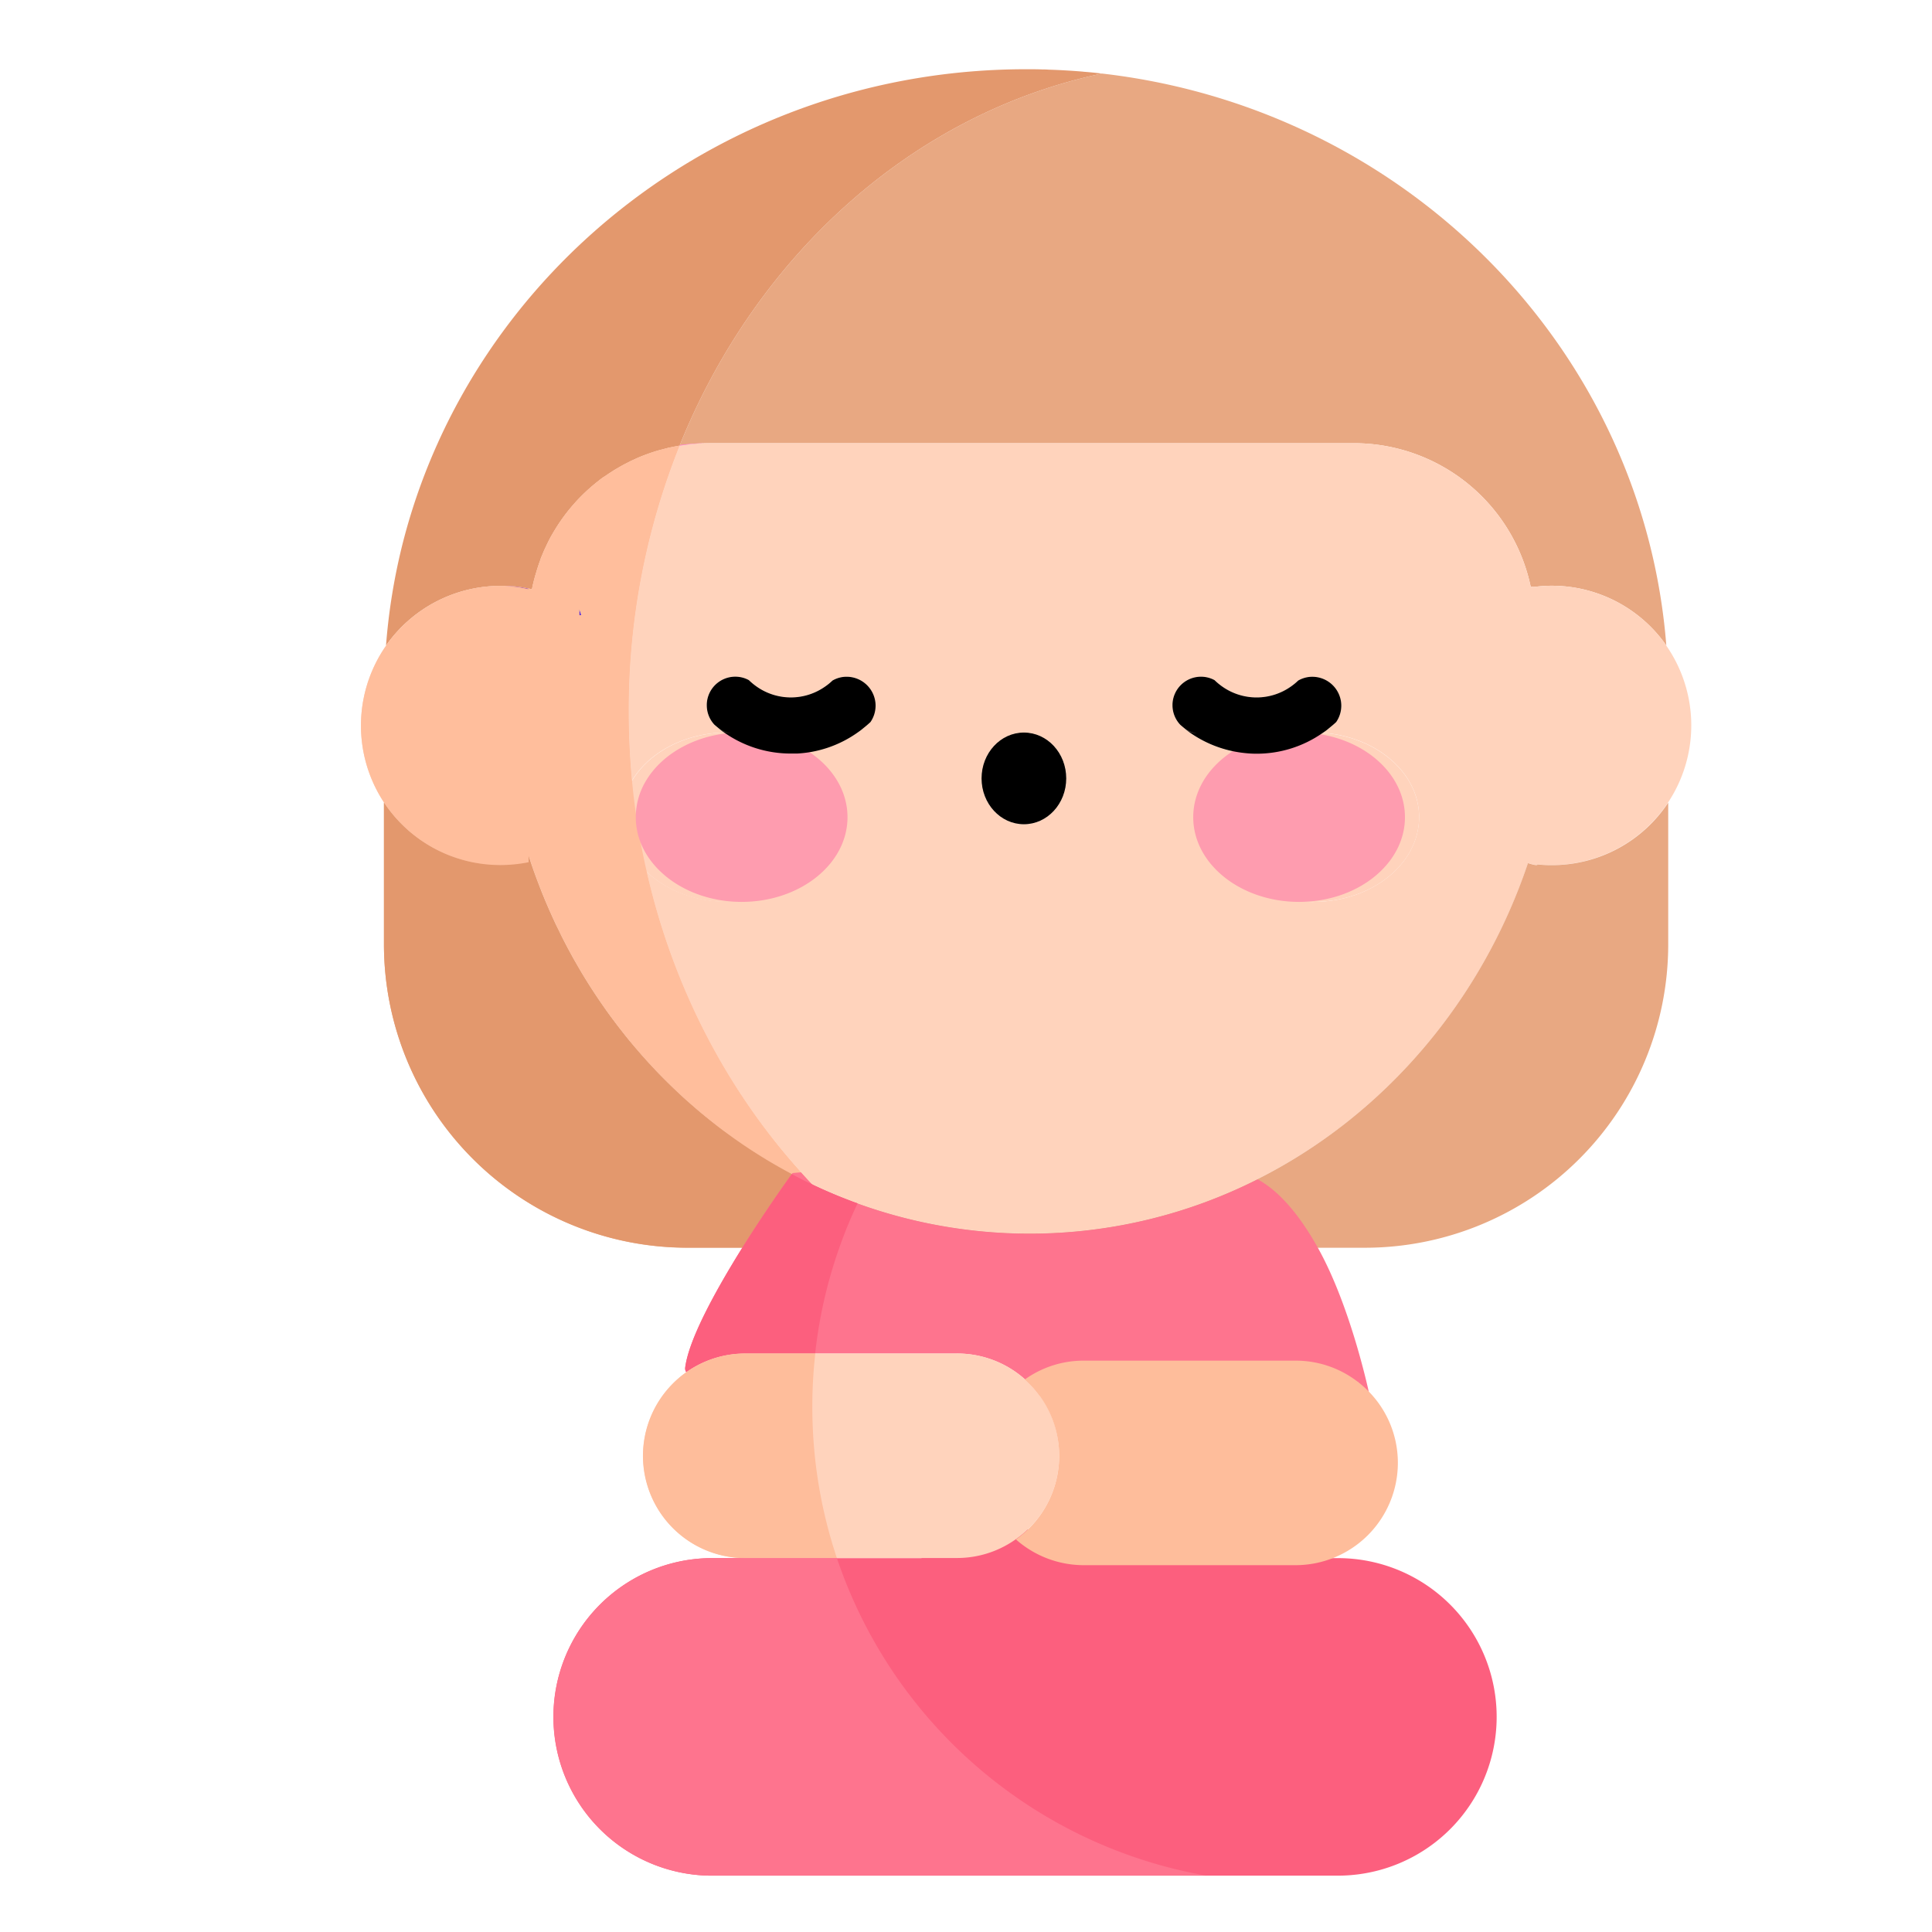
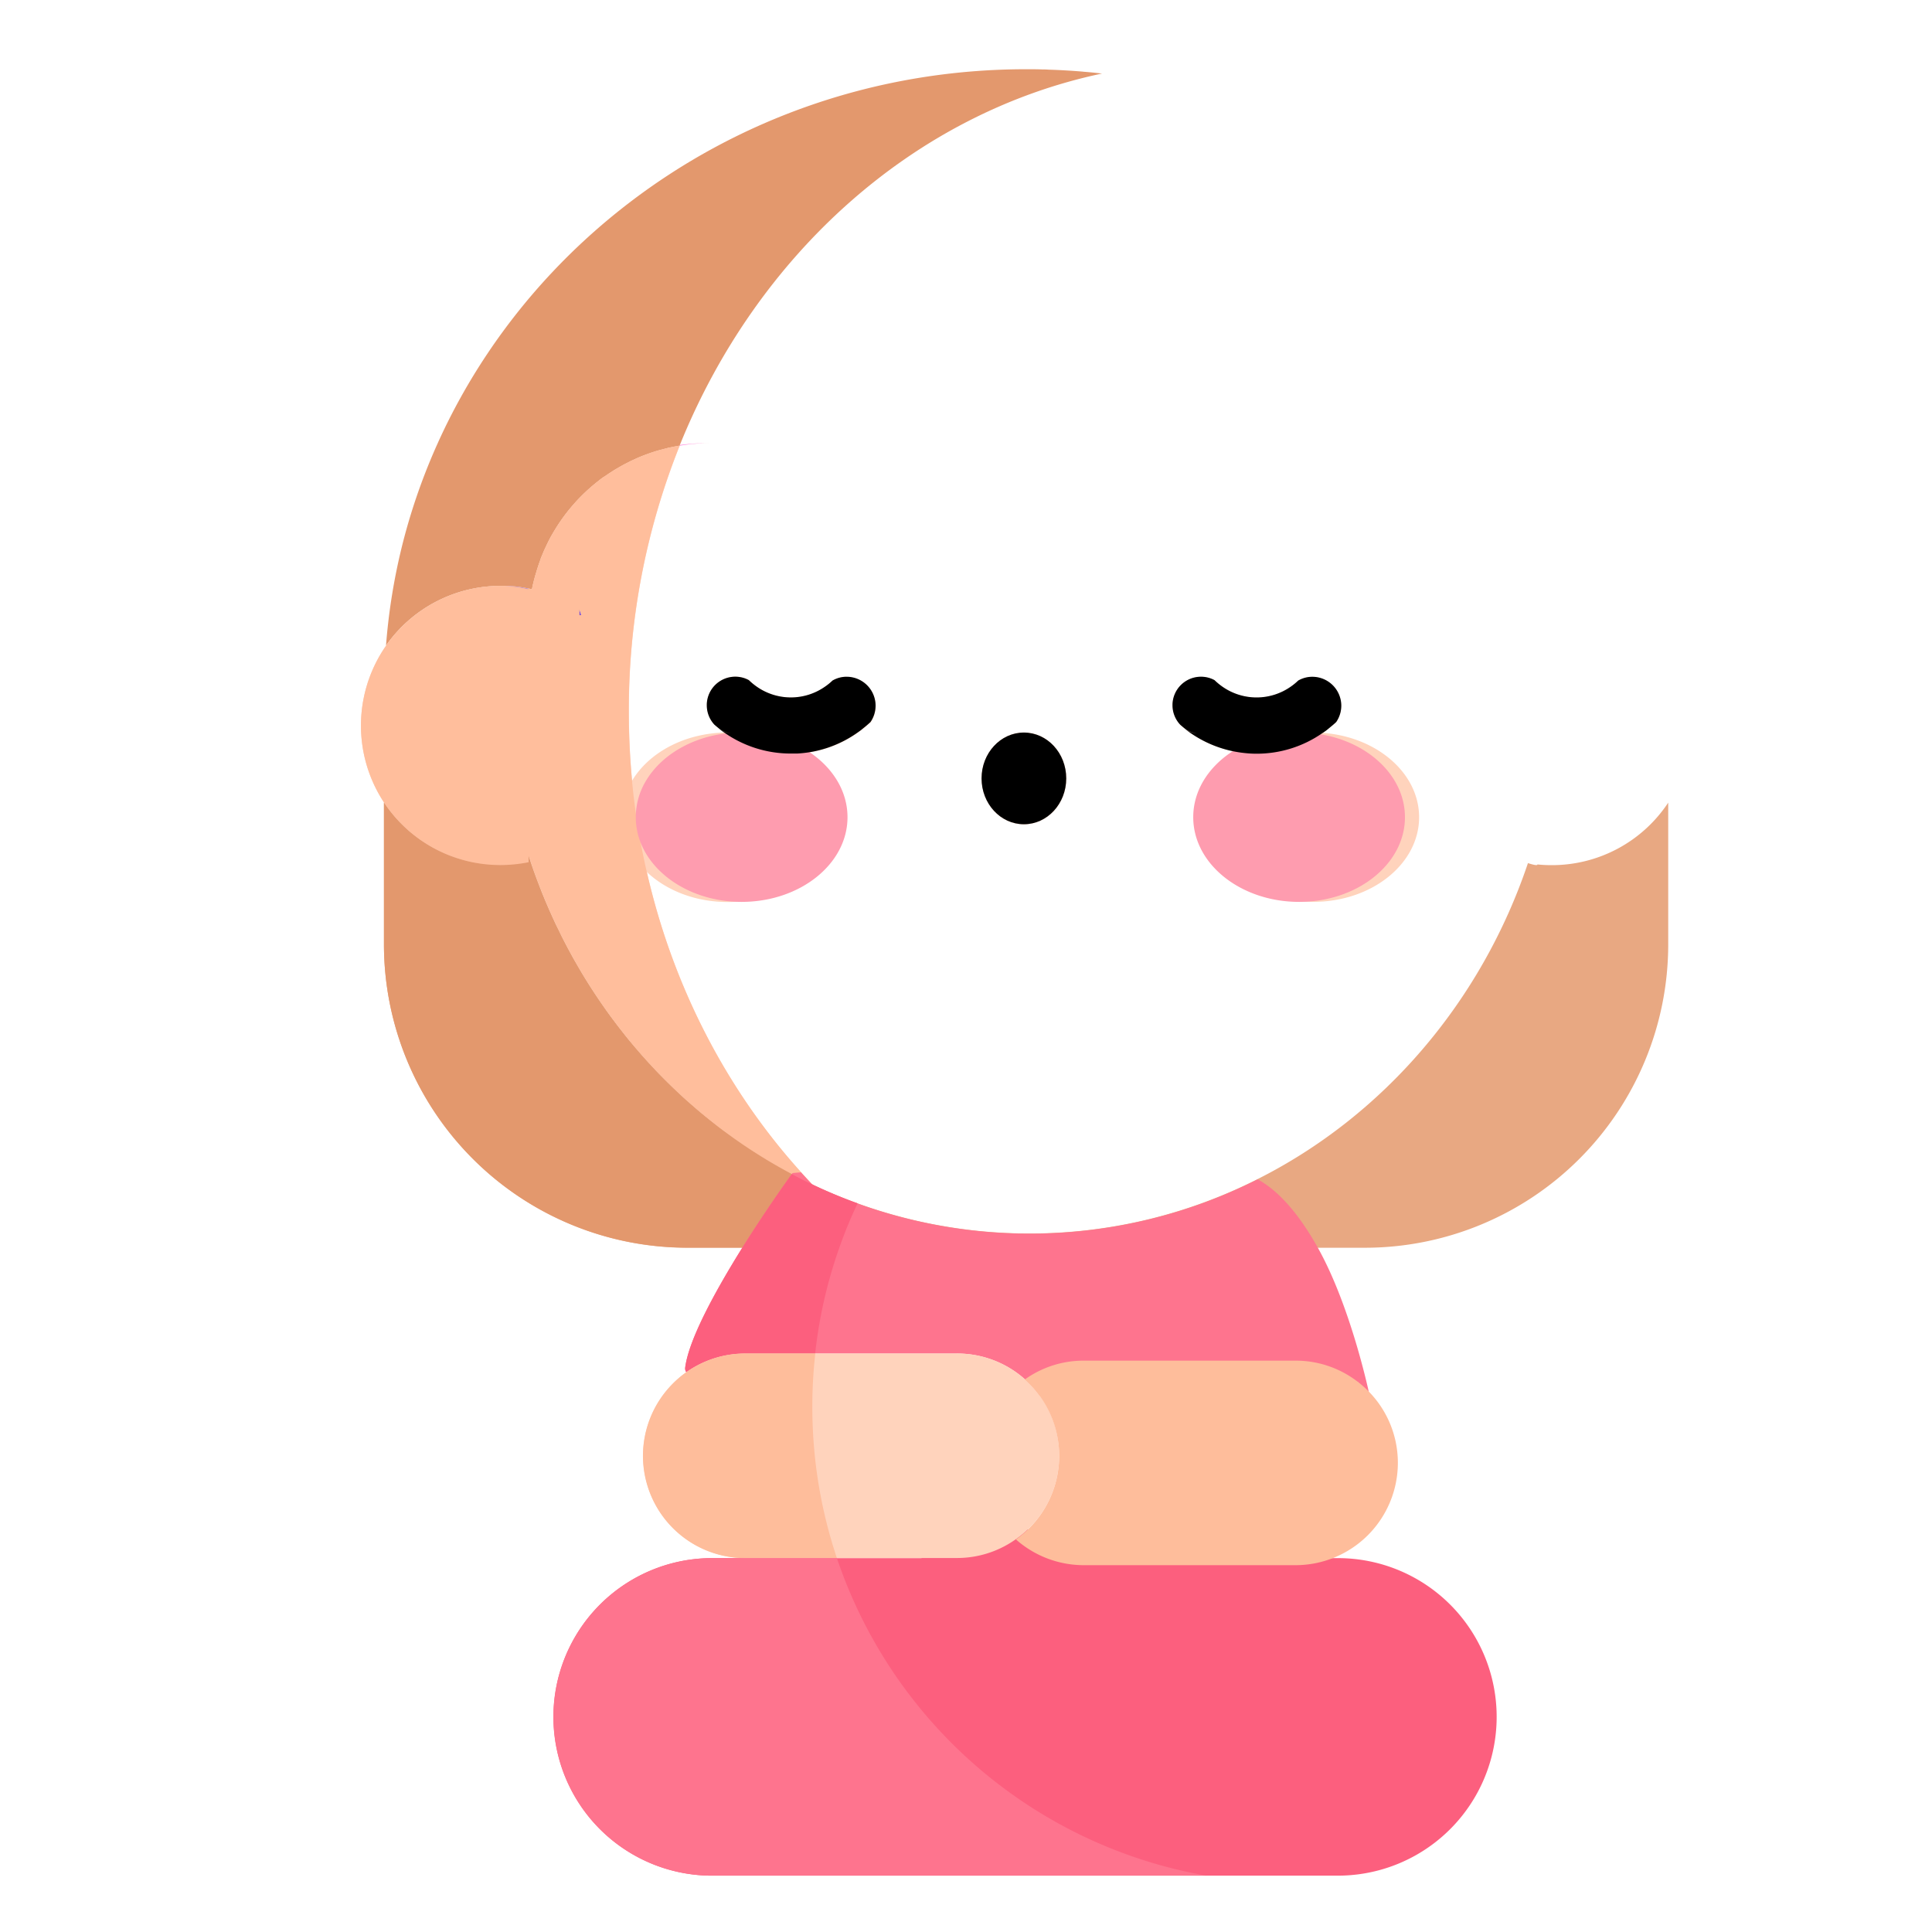
<svg xmlns="http://www.w3.org/2000/svg" id="Capa_1" data-name="Capa 1" viewBox="0 0 600 600">
  <defs>
    <style>.cls-1{fill:#fc5f7e;}.cls-2{fill:#e8a882;}.cls-3{fill:#ffd3bc;}.cls-4,.cls-5{fill:red;}.cls-4{opacity:0.16;}.cls-5{opacity:0.33;}.cls-6,.cls-7{fill:blue;}.cls-6{opacity:0.39;}.cls-7{opacity:0.43;}.cls-8{fill:#e3986d;}.cls-9{fill:#ffbe9c;}.cls-10{fill:#f0f;opacity:0.36;}.cls-11{fill:#fe9caf;}.cls-12{fill:#fe748e;}.cls-13{fill:#febd9b;}</style>
  </defs>
  <path class="cls-1" d="M464.8,533.19a49.3,49.3,0,0,1-49.3,49.31h-195a49.31,49.31,0,0,1,0-98.61h65.62l29.71-11,18,11H415.5A49.28,49.28,0,0,1,464.8,533.19Z" />
-   <path class="cls-2" d="M517.49,200.45A43.38,43.38,0,0,0,482,181.91h0a38.86,38.86,0,0,0-5.54.37s0-.08,0-.13l-1.07.13a56.12,56.12,0,0,0-54.92-44.64H219.15c-1.43,0-2.85.05-4.25.18-.53,0-1,.07-1.56.13-.74.07-1.49.15-2.21.26C235,79.13,283.6,35.22,342.24,22.84h0C425,32.33,492.2,91.06,512.07,168A188.59,188.59,0,0,1,517.49,200.45Z" />
  <path class="cls-2" d="M211.13,138.21v0c-.44,0-.88.11-1.32.19Z" />
  <path class="cls-3" d="M263,210.18a8.72,8.72,0,0,0-4.42,1.18,18,18,0,0,1-2.35,1.91,18.45,18.45,0,0,1-21,.11,19.42,19.42,0,0,1-2.63-2.15,8.74,8.74,0,0,0-4.21-1.07,8.85,8.85,0,0,0-8.85,8.54V219a8.83,8.83,0,0,0,2.41,6.07c.55.48,1.14,1,1.71,1.43a9.63,9.63,0,0,0,2.19,1h-.09a8.67,8.67,0,0,1-2.15-1c.44.35.9.68,1.36,1-12.64.31-23.49,6.32-28.66,14.93-.66-7.06-1-14.25-1-21.52a220.75,220.75,0,0,1,15.8-82.51h0c-.66.11-1.32.24-2,.37a.65.65,0,0,0-.2.05c-.7.13-1.38.28-2.06.46l-2,.52c-1.43.4-2.83.86-4.21,1.38s-2.65,1.06-3.92,1.65c-.44.2-.86.39-1.28.61-1.24.62-2.47,1.27-3.68,2l-1.44.87-1.23.79c-.5.35-1,.7-1.49,1s-1.14.81-1.69,1.25A56.34,56.34,0,0,0,172.05,165c-.37.63-.74,1.25-1.09,1.88a.38.38,0,0,1-.09.18c-.37.7-.74,1.42-1.07,2.14s-.7,1.43-1,2.17-.61,1.45-.9,2.17c0,0,0,.09,0,.13-.29.73-.55,1.47-.79,2.22s-.4,1.23-.57,1.84A51.09,51.09,0,0,0,165.2,183c-.36-.09-.71-.15-1.06-.22,0,.07,0,.15,0,.22a42.07,42.07,0,0,0-7.65-1.05v0c-.35,0-.7,0-1,0a43.39,43.39,0,0,0,0,86.78,44.44,44.44,0,0,0,8.77-.88v-1.92c.19.59.39,1.2.59,1.79q.78,2.37,1.64,4.67c.59,1.64,1.23,3.29,1.89,4.89.54,1.38,1.11,2.74,1.7,4.1,1.43,3.37,3,6.66,4.61,9.9.61,1.16,1.2,2.34,1.84,3.51.37.72.76,1.42,1.16,2.12s.77,1.43,1.18,2.13.79,1.4,1.21,2.08.83,1.4,1.25,2.1c.85,1.38,1.71,2.74,2.58,4.1q2.6,4.05,5.44,7.91c.61.86,1.25,1.71,1.9,2.57a169.26,169.26,0,0,0,29.61,30.41c.92.73,1.84,1.45,2.78,2.15s2,1.53,3,2.28c1.25.9,2.5,1.77,3.77,2.65,2.32,1.6,4.67,3.11,7.08,4.58,1.2.72,2.41,1.45,3.61,2.13s2.46,1.4,3.68,2.06c.38.22.77.44,1.14.61s.86.46,1.3.68l1.29.66c1,.48,1.93,1,2.89,1.42l.9.44c-1.18-1.25-2.37-2.52-3.51-3.79-22.87-25.29-39.73-57.35-47.9-93.27,6,5.7,15,9.32,25.09,9.32,18.15,0,32.87-11.77,32.87-26.3,0-7.89-4.34-15-11.22-19.77a35.73,35.73,0,0,0,19-6.68q.61-.43,1.2-.9c.51-.39,1-.79,1.47-1.21s.75-.65,1.12-1a9,9,0,0,0-7.39-14Zm-83-19.07v-1.92c.2.59.4,1.2.59,1.79ZM318,227.49c-7.25,0-13.15,6.38-13.15,14.25S310.73,256,318,256s13.15-6.38,13.15-14.24S325.23,227.49,318,227.49Zm92.81.11a2.94,2.94,0,0,0,.39-.26c.42-.29.81-.59,1.21-.9s1-.79,1.46-1.21.75-.65,1.12-1a9,9,0,0,0-7.38-14,8.75,8.75,0,0,0-4.43,1.18,17.89,17.89,0,0,1-2.34,1.91,18.47,18.47,0,0,1-21,.11,19.42,19.42,0,0,1-2.63-2.15,8.74,8.74,0,0,0-4.21-1.07,8.85,8.85,0,0,0-8.85,8.54V219a8.83,8.83,0,0,0,2.41,6.07c.55.48,1.14,1,1.71,1.43a9.53,9.53,0,0,0,3.46,1.27,8.35,8.35,0,0,1-3.5-1.25,36,36,0,0,0,18.19,7.32c-7,4.82-11.44,12-11.44,19.94,0,14.53,14.72,26.3,32.87,26.3s32.87-11.77,32.87-26.3C440.7,240.07,427.55,228.81,410.79,227.6Z" />
-   <path class="cls-3" d="M517.49,200.45A43.38,43.38,0,0,0,482,181.91h0a38.86,38.86,0,0,0-5.54.37s0-.08,0-.13l-1.07.13a56.12,56.12,0,0,0-54.92-44.64H220.24c-.85,0-1.68,0-2.54.07-.7,0-1.4.07-2.1.13s-1.54.13-2.28.24-1.45.2-2.17.31a.15.15,0,0,1-.09,0,220.75,220.75,0,0,0-15.8,82.51c0,7.27.35,14.46,1,21.52,5.17-8.61,16-14.62,28.66-14.93-.46-.3-.92-.63-1.36-1a8.67,8.67,0,0,0,2.15,1h.09a9.63,9.63,0,0,1-2.19-1c-.57-.46-1.16-.95-1.71-1.43A8.83,8.83,0,0,1,219.5,219v-.31a8.85,8.85,0,0,1,8.85-8.54,8.74,8.74,0,0,1,4.21,1.07,19.42,19.42,0,0,0,2.63,2.15,18.45,18.45,0,0,0,21-.11,18,18,0,0,0,2.35-1.91,8.72,8.72,0,0,1,4.42-1.18,9,9,0,0,1,7.39,14c-.37.35-.75.68-1.12,1s-1,.82-1.47,1.21-.79.61-1.2.9a35.73,35.73,0,0,1-19,6.68c6.88,4.8,11.22,11.88,11.22,19.77,0,14.53-14.72,26.3-32.87,26.3-10.06,0-19.06-3.62-25.09-9.32,8.17,35.92,25,68,47.9,93.27,1.14,1.27,2.33,2.54,3.51,3.79,2.37,1.14,4.78,2.21,7.21,3.22.81.33,1.6.66,2.41,1,1.47.59,3,1.13,4.45,1.68.55.22,1.12.42,1.69.62a157.07,157.07,0,0,0,122.56-8.11c39-19.61,69.43-54.92,84-98.15,3.33,1.07,2.92.41,2.92.41a42.12,42.12,0,0,0,4.38.22,43.39,43.39,0,0,0,35.57-68.24ZM318,256c-7.25,0-13.15-6.38-13.15-14.24s5.9-14.25,13.15-14.25,13.15,6.38,13.15,14.25S325.23,256,318,256Zm89.85,24.11c-18.15,0-32.87-11.77-32.87-26.3,0-8,4.42-15.12,11.44-19.94a36,36,0,0,1-18.19-7.32,8.35,8.35,0,0,0,3.5,1.25,9.53,9.53,0,0,1-3.46-1.27c-.57-.46-1.16-.95-1.71-1.43a8.83,8.83,0,0,1-2.41-6.07v-.31a8.85,8.85,0,0,1,8.85-8.54,8.74,8.74,0,0,1,4.21,1.07,19.42,19.42,0,0,0,2.63,2.15,18.47,18.47,0,0,0,21-.11,17.89,17.89,0,0,0,2.34-1.91,8.75,8.75,0,0,1,4.43-1.18,9,9,0,0,1,7.38,14c-.37.35-.74.68-1.12,1s-1,.82-1.46,1.21-.79.61-1.21.9a2.94,2.94,0,0,1-.39.26c16.76,1.21,29.91,12.47,29.91,26.19C440.7,268.32,426,280.09,407.83,280.09Z" />
-   <path class="cls-4" d="M220.24,137.64c-.85,0-1.68,0-2.54.07-.7,0-1.4.07-2.1.13s-1.54.13-2.28.24-1.45.18-2.17.31a.15.15,0,0,1-.09,0c0-.06.05-.11.07-.17v0c.72-.11,1.47-.19,2.21-.26.53-.06,1-.11,1.56-.13,1.4-.13,2.82-.18,4.25-.18Z" />
  <path class="cls-2" d="M518.08,249.27v44a94.23,94.23,0,0,1-94.23,94.23H213.47a94.23,94.23,0,0,1-94.23-94.23v-44a43.3,43.3,0,0,0,36.16,19.42,44.44,44.44,0,0,0,8.77-.88v-1.92c.19.59.39,1.2.59,1.79q.78,2.37,1.64,4.67c.57,1.53,1.14,3,1.75,4.56,0,.06,0,.13.07.17q.85,2.15,1.77,4.26c.46,1.09.95,2.19,1.43,3.26s1,2.26,1.58,3.35,1,2,1.44,3c.66,1.27,1.32,2.55,2,3.82.76,1.42,1.53,2.85,2.34,4.25s1.62,2.78,2.43,4.16c0,0,0,0,0,0,.85,1.38,1.71,2.74,2.58,4.1s1.65,2.54,2.52,3.79c1.56,2.28,3.16,4.52,4.82,6.69.6.83,1.23,1.64,1.89,2.45.33.44.68.88,1,1.32.55.7,1.12,1.4,1.69,2.08.85,1,1.68,2,2.56,3,1,1.18,2,2.32,3.07,3.46s2.12,2.32,3.22,3.44c2,2,4,4,6.11,6,1,.94,2,1.86,3.05,2.76s2.06,1.82,3.11,2.72a.87.87,0,0,1,.2.15c.9.77,1.79,1.51,2.72,2.23l.89.73c1,.76,1.89,1.51,2.85,2.21s2.06,1.58,3.11,2.32l1.25.9q1.22.88,2.46,1.71c2.32,1.6,4.67,3.11,7.08,4.58,1.18.75,2.38,1.45,3.61,2.13s2.43,1.4,3.68,2.06c.38.22.77.44,1.14.61.86.46,1.71.92,2.59,1.34,1.2.63,2.43,1.25,3.68,1.79l.11.07a157,157,0,0,0,138.32-1.62c39-19.61,69.43-54.92,84-98.15,3.33,1.07,2.92.41,2.92.41a42.12,42.12,0,0,0,4.38.22A43.3,43.3,0,0,0,518.08,249.27Z" />
-   <path class="cls-5" d="M164.14,182.81c0,.07,0,.15,0,.22a42.07,42.07,0,0,0-7.65-1.05v0c.37,0,.72,0,1.1,0A38,38,0,0,1,164.14,182.81Z" />
  <path class="cls-6" d="M164.14,182.81c0,.07,0,.15,0,.22a42.07,42.07,0,0,0-7.65-1.05v0c.37,0,.72,0,1.1,0A38,38,0,0,1,164.14,182.81Z" />
  <path class="cls-6" d="M180.51,191l-.59.13v-1.92C180.12,189.78,180.32,190.39,180.51,191Z" />
  <path class="cls-6" d="M180.51,191l-.59.13v-1.92C180.12,189.78,180.32,190.39,180.51,191Z" />
-   <path class="cls-7" d="M180.51,191l-.59.13v-1.92C180.12,189.78,180.32,190.39,180.51,191Z" />
  <path class="cls-8" d="M342.24,22.84C283.6,35.22,235,79.13,211.13,138.21l-1.32.22c.44-.08.88-.15,1.32-.19,0,.06,0,.11-.07.17h0c-.66.11-1.32.24-2,.37a.65.65,0,0,0-.2.05,20.45,20.45,0,0,0-2.06.46l-2,.52c-1.43.4-2.83.86-4.21,1.38a41.05,41.05,0,0,0-3.92,1.65,12.48,12.48,0,0,0-1.28.61c-1.24.62-2.47,1.27-3.68,2-.48.26-1,.57-1.44.87l-1.23.79c-.5.35-1,.7-1.49,1s-1.14.81-1.69,1.25A56.34,56.34,0,0,0,172.05,165c-.37.63-.74,1.25-1.09,1.88a.38.38,0,0,1-.09.18c-.37.7-.74,1.42-1.07,2.14s-.7,1.43-1,2.17-.61,1.45-.9,2.17c0,0,0,.09,0,.13-.29.73-.55,1.47-.79,2.22s-.4,1.23-.57,1.84A51.09,51.09,0,0,0,165.2,183c-.36-.09-.71-.15-1.06-.22a38,38,0,0,0-6.59-.83c-.38,0-.73,0-1.1,0s-.7,0-1,0a43.39,43.39,0,0,0-35.57,18.54A188.59,188.59,0,0,1,125.25,168C147,83.85,225.33,21.5,318.66,21.5c1.71,0,3.42,0,5.13.07.61,0,1.2,0,1.79.06,1.58.05,3.14.11,4.69.2l1.06.06c1.55.09,3.11.2,4.64.33a3.41,3.41,0,0,1,.46.05c1.73.13,3.46.3,5.17.5Z" />
  <path class="cls-9" d="M248.75,364c-22.87-25.29-39.73-57.35-47.9-93.27a216.74,216.74,0,0,1-4.58-28.33c-.66-7.06-1-14.25-1-21.52a220.75,220.75,0,0,1,15.8-82.51h0c-.66.11-1.32.24-2,.37a.65.65,0,0,0-.2.05c-.7.13-1.38.28-2.06.46l-2,.52c-1.43.4-2.83.86-4.21,1.38s-2.65,1.06-3.92,1.65c-.44.2-.86.39-1.28.61-1.24.62-2.47,1.27-3.68,2l-1.44.87-1.23.79c-.5.35-1,.7-1.49,1s-1.14.81-1.69,1.25A56.34,56.34,0,0,0,172.05,165c-.37.63-.74,1.25-1.09,1.88a.38.38,0,0,1-.09.18c-.37.7-.74,1.42-1.07,2.14s-.7,1.43-1,2.17-.61,1.45-.9,2.17c0,0,0,.09,0,.13-.29.73-.55,1.47-.79,2.22s-.4,1.23-.57,1.84A51.09,51.09,0,0,0,165.2,183c-.36-.09-.71-.15-1.06-.22,0,.07,0,.15,0,.22a42.07,42.07,0,0,0-7.65-1.05v0c-.35,0-.7,0-1,0a43.39,43.39,0,0,0,0,86.78,44.44,44.44,0,0,0,8.77-.88v-1.92c.19.59.39,1.2.59,1.79q.78,2.37,1.64,4.67c.59,1.64,1.23,3.29,1.89,4.89.54,1.38,1.11,2.74,1.7,4.1,1.43,3.37,3,6.66,4.61,9.9.61,1.16,1.2,2.34,1.84,3.51.37.72.76,1.42,1.16,2.12s.77,1.43,1.18,2.13.79,1.4,1.21,2.08.83,1.4,1.25,2.1c.85,1.38,1.71,2.74,2.58,4.1q2.6,4.05,5.44,7.91c.61.86,1.25,1.71,1.9,2.57a169.26,169.26,0,0,0,29.61,30.41c.92.73,1.84,1.45,2.78,2.15s2,1.53,3,2.28c1.25.9,2.5,1.77,3.77,2.65,2.32,1.58,4.69,3.11,7.08,4.58,1.2.72,2.41,1.45,3.61,2.13s2.46,1.4,3.68,2.06c.38.19.75.41,1.14.59a.84.84,0,0,0,.27.13c.35.2.68.39,1,.57l1.29.66c1,.48,1.93,1,2.89,1.42l.9.44C251.08,366.58,249.89,365.31,248.75,364ZM179.92,191.11v-1.92c.2.59.4,1.2.59,1.79Z" />
  <path class="cls-4" d="M164.14,182.81c0,.07,0,.15,0,.22a42.07,42.07,0,0,0-7.65-1.05v0c.37,0,.72,0,1.1,0A38,38,0,0,1,164.14,182.81Z" />
  <path class="cls-4" d="M180.51,191l-.59.13v-1.92C180.12,189.78,180.32,190.39,180.51,191Z" />
  <path class="cls-4" d="M220.24,137.64c-.85,0-1.68,0-2.54.07-.7,0-1.4.07-2.1.13s-1.54.13-2.28.24-1.45.2-2.17.31a.15.15,0,0,1-.09,0c0-.06.05-.11.07-.17-.44,0-.88.11-1.32.19l1.32-.22c.72-.11,1.47-.19,2.21-.26.53-.06,1-.11,1.56-.13,1.4-.13,2.82-.18,4.25-.18Z" />
  <path class="cls-8" d="M274.17,387.46h-60.7a94.23,94.23,0,0,1-94.23-94.23v-44a43.3,43.3,0,0,0,36.16,19.42,44.44,44.44,0,0,0,8.77-.88v-1.92c.19.59.39,1.2.59,1.79,15,44.64,46.85,80.87,87.5,100.15a188.25,188.25,0,0,0,16.37,15.25C270.45,384.59,272.29,386.06,274.17,387.46Z" />
  <path class="cls-10" d="M220.24,137.64c-.85,0-1.68,0-2.54.07-.7,0-1.4.07-2.1.13s-1.54.13-2.28.24-1.45.2-2.17.31a.15.15,0,0,1-.09,0c0-.06.05-.11.07-.17v0c.72-.11,1.47-.19,2.21-.26.53-.06,1-.11,1.56-.13,1.4-.13,2.82-.18,4.25-.18Z" />
  <path class="cls-11" d="M263.2,253.79c0,14.53-14.73,26.3-32.88,26.3-10,0-19.06-3.62-25.09-9.32-4.86-4.58-7.78-10.49-7.78-17a21.9,21.9,0,0,1,3.2-11.35c5.17-8.61,16-14.62,28.67-14.93.26,0,.52,0,.78,0h.22A37.7,37.7,0,0,1,252,234C258.86,238.82,263.2,245.9,263.2,253.79Z" />
  <path class="cls-11" d="M436.32,253.79c0,14.53-14.73,26.3-32.87,26.3s-32.88-11.77-32.88-26.3c0-8,4.43-15.12,11.44-19.94a37.78,37.78,0,0,1,21.44-6.36c1,0,2,0,2.95.11C423.17,228.81,436.32,240.07,436.32,253.79Z" />
  <ellipse cx="317.98" cy="241.74" rx="13.15" ry="14.24" />
  <path d="M271.92,219.14a9,9,0,0,1-1.58,5.09c-.37.35-.75.68-1.12,1s-1,.82-1.47,1.21-.79.61-1.2.9a35.73,35.73,0,0,1-19,6.68c-.63,0-1.31,0-2,0a35.86,35.86,0,0,1-20.69-6.56c-.46-.3-.92-.63-1.36-1a8.67,8.67,0,0,0,2.15,1,7.84,7.84,0,0,0,1.36.29,9,9,0,0,1-1.27-.29,9.63,9.63,0,0,1-2.19-1c-.57-.46-1.16-.95-1.71-1.43A8.83,8.83,0,0,1,219.5,219v-.31a8.85,8.85,0,0,1,8.85-8.54,8.74,8.74,0,0,1,4.21,1.07,19.42,19.42,0,0,0,2.63,2.15,18.45,18.45,0,0,0,21-.11,18,18,0,0,0,2.35-1.91,8.72,8.72,0,0,1,4.42-1.18A9,9,0,0,1,271.92,219.14Z" />
  <path d="M416.55,219.14a9,9,0,0,1-1.58,5.09c-.37.35-.74.68-1.12,1s-1,.82-1.46,1.21-.79.61-1.21.9a2.94,2.94,0,0,1-.39.26,35.7,35.7,0,0,1-20.54,6.47,32.63,32.63,0,0,1-3.85-.22,36,36,0,0,1-18.19-7.32,8.35,8.35,0,0,0,3.5,1.25,9.53,9.53,0,0,1-3.46-1.27c-.57-.46-1.16-.95-1.71-1.43a8.83,8.83,0,0,1-2.41-6.07v-.31a8.85,8.85,0,0,1,8.85-8.54,8.74,8.74,0,0,1,4.21,1.07,19.42,19.42,0,0,0,2.63,2.15,18.47,18.47,0,0,0,21-.11,17.89,17.89,0,0,0,2.34-1.91,8.75,8.75,0,0,1,4.43-1.18A9,9,0,0,1,416.55,219.14Z" />
  <path class="cls-12" d="M425.36,433.48s-4.36-2.32-6.58-2.19c0,0,3.14-2,3.14-2-12.23.72-55.25,3.09-99.1,4.07a30.84,30.84,0,0,0-4.55-5,31.55,31.55,0,0,0-21.11-8H231.42a31.55,31.55,0,0,0-18.3,5.8,2.15,2.15,0,0,1-.33-1.42c1.12-8.88,9.62-24.22,17.75-37.26,7.1-11.32,13.94-20.9,15.34-22.83v0l.27-.35,2.6-.22c1.14,1.27,2.33,2.54,3.51,3.79a157,157,0,0,0,138.32-1.62c7.32,4,13.59,12.12,18.69,21.25C419.73,406.18,425.36,433.48,425.36,433.48Z" />
  <path class="cls-3" d="M328.94,452.11a31.58,31.58,0,0,1-9.32,22.46A31,31,0,0,1,315.5,478a31.38,31.38,0,0,1-18.34,5.85H231.42A31.76,31.76,0,0,1,209,429.65a31.15,31.15,0,0,1,4.16-3.51,31.55,31.55,0,0,1,18.3-5.8h65.74a31.55,31.55,0,0,1,21.11,8,30.84,30.84,0,0,1,4.55,5A31.49,31.49,0,0,1,328.94,452.11Z" />
  <path class="cls-13" d="M434.12,454.3a31.8,31.8,0,0,1-31.77,31.78H336.61a31.81,31.81,0,0,1-21.11-8,31,31,0,0,0,4.12-3.47,31.74,31.74,0,0,0,3.2-41.2,30.84,30.84,0,0,0-4.55-5,31.31,31.31,0,0,1,18.34-5.85h65.74a31.49,31.49,0,0,1,19.57,6.77s0,0,0,0A31.61,31.61,0,0,1,434.12,454.3Z" />
  <path class="cls-1" d="M266.33,373.7c-.83,1.78-1.64,3.55-2.41,5.35-1.16,2.76-2.26,5.57-3.25,8.41a145.35,145.35,0,0,0-7.51,32.88H231.42a31.55,31.55,0,0,0-18.3,5.8,2.15,2.15,0,0,1-.33-1.42c1.12-8.88,9.62-24.22,17.75-37.26,7.1-11.32,13.94-20.9,15.34-22.83.44.22.86.46,1.3.68l1.29.66c.94.5,1.91,1,2.89,1.42l.9.44A152.23,152.23,0,0,0,266.33,373.7Z" />
  <path class="cls-13" d="M259.91,483.89H231.42A31.76,31.76,0,0,1,209,429.65a30.42,30.42,0,0,1,4.16-3.51,31.55,31.55,0,0,1,18.3-5.8h21.74a143.72,143.72,0,0,0-.92,16.43A147.46,147.46,0,0,0,259.91,483.89Z" />
  <path class="cls-12" d="M374.65,582.5H220.46a49.31,49.31,0,0,1,0-98.61h39.45A148.14,148.14,0,0,0,374.65,582.5Z" />
</svg>